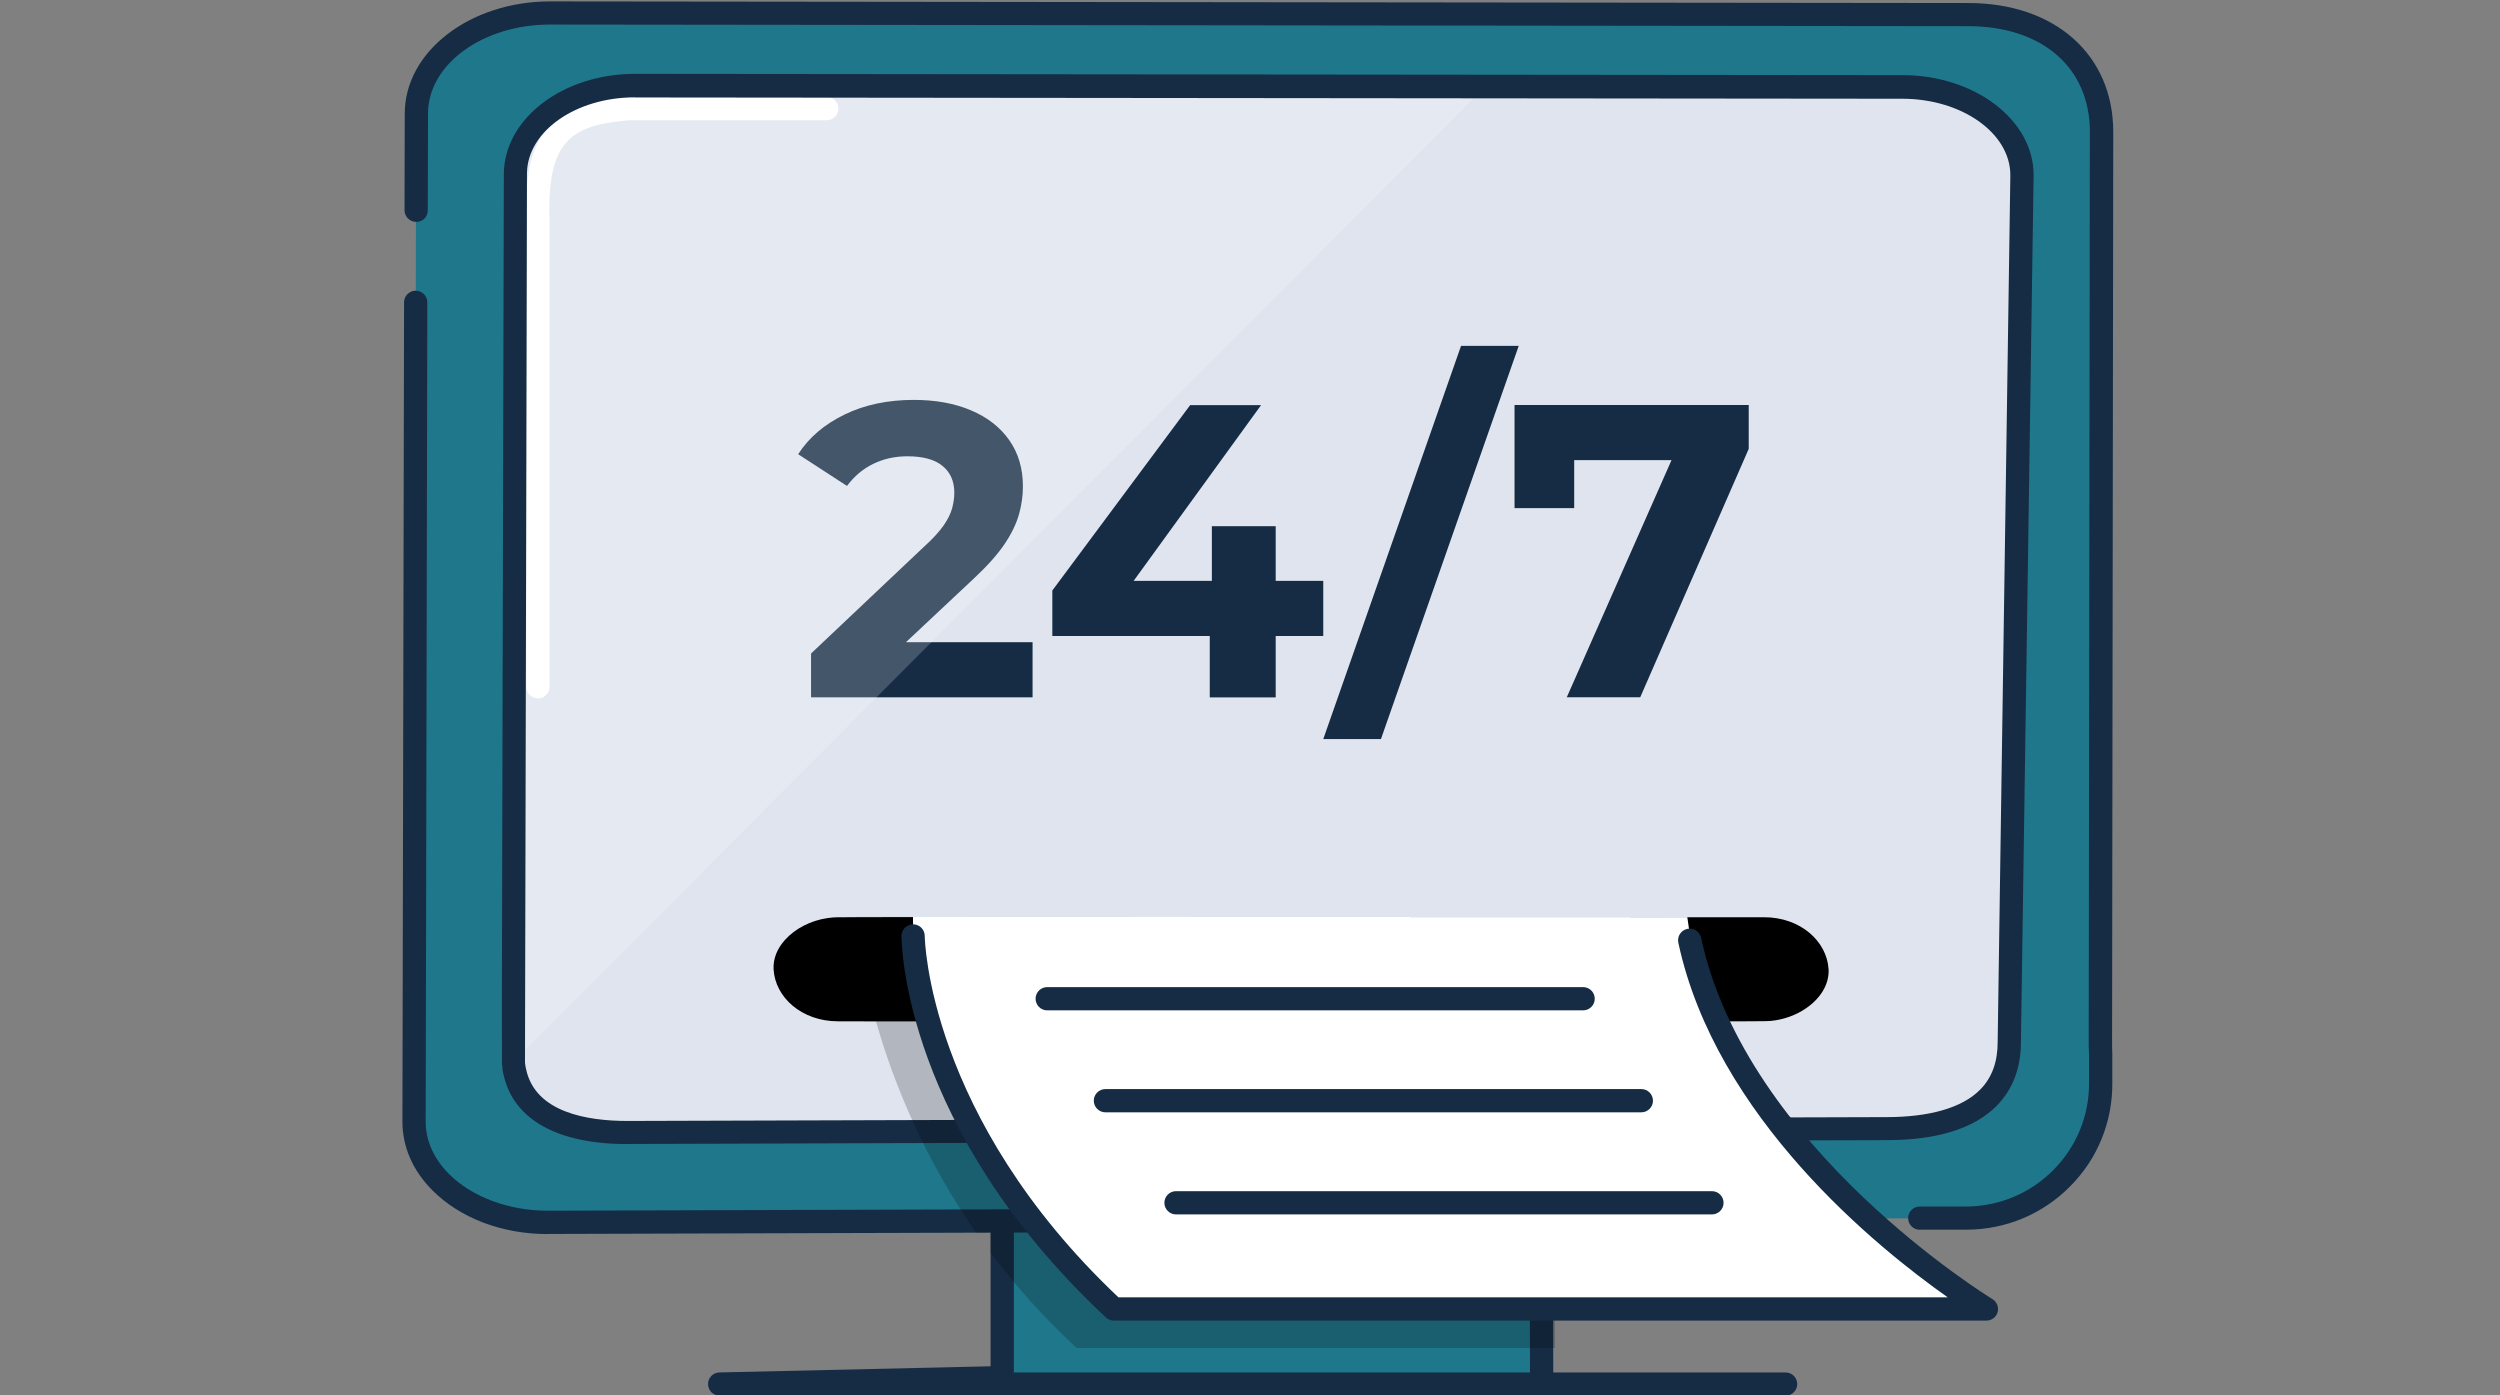
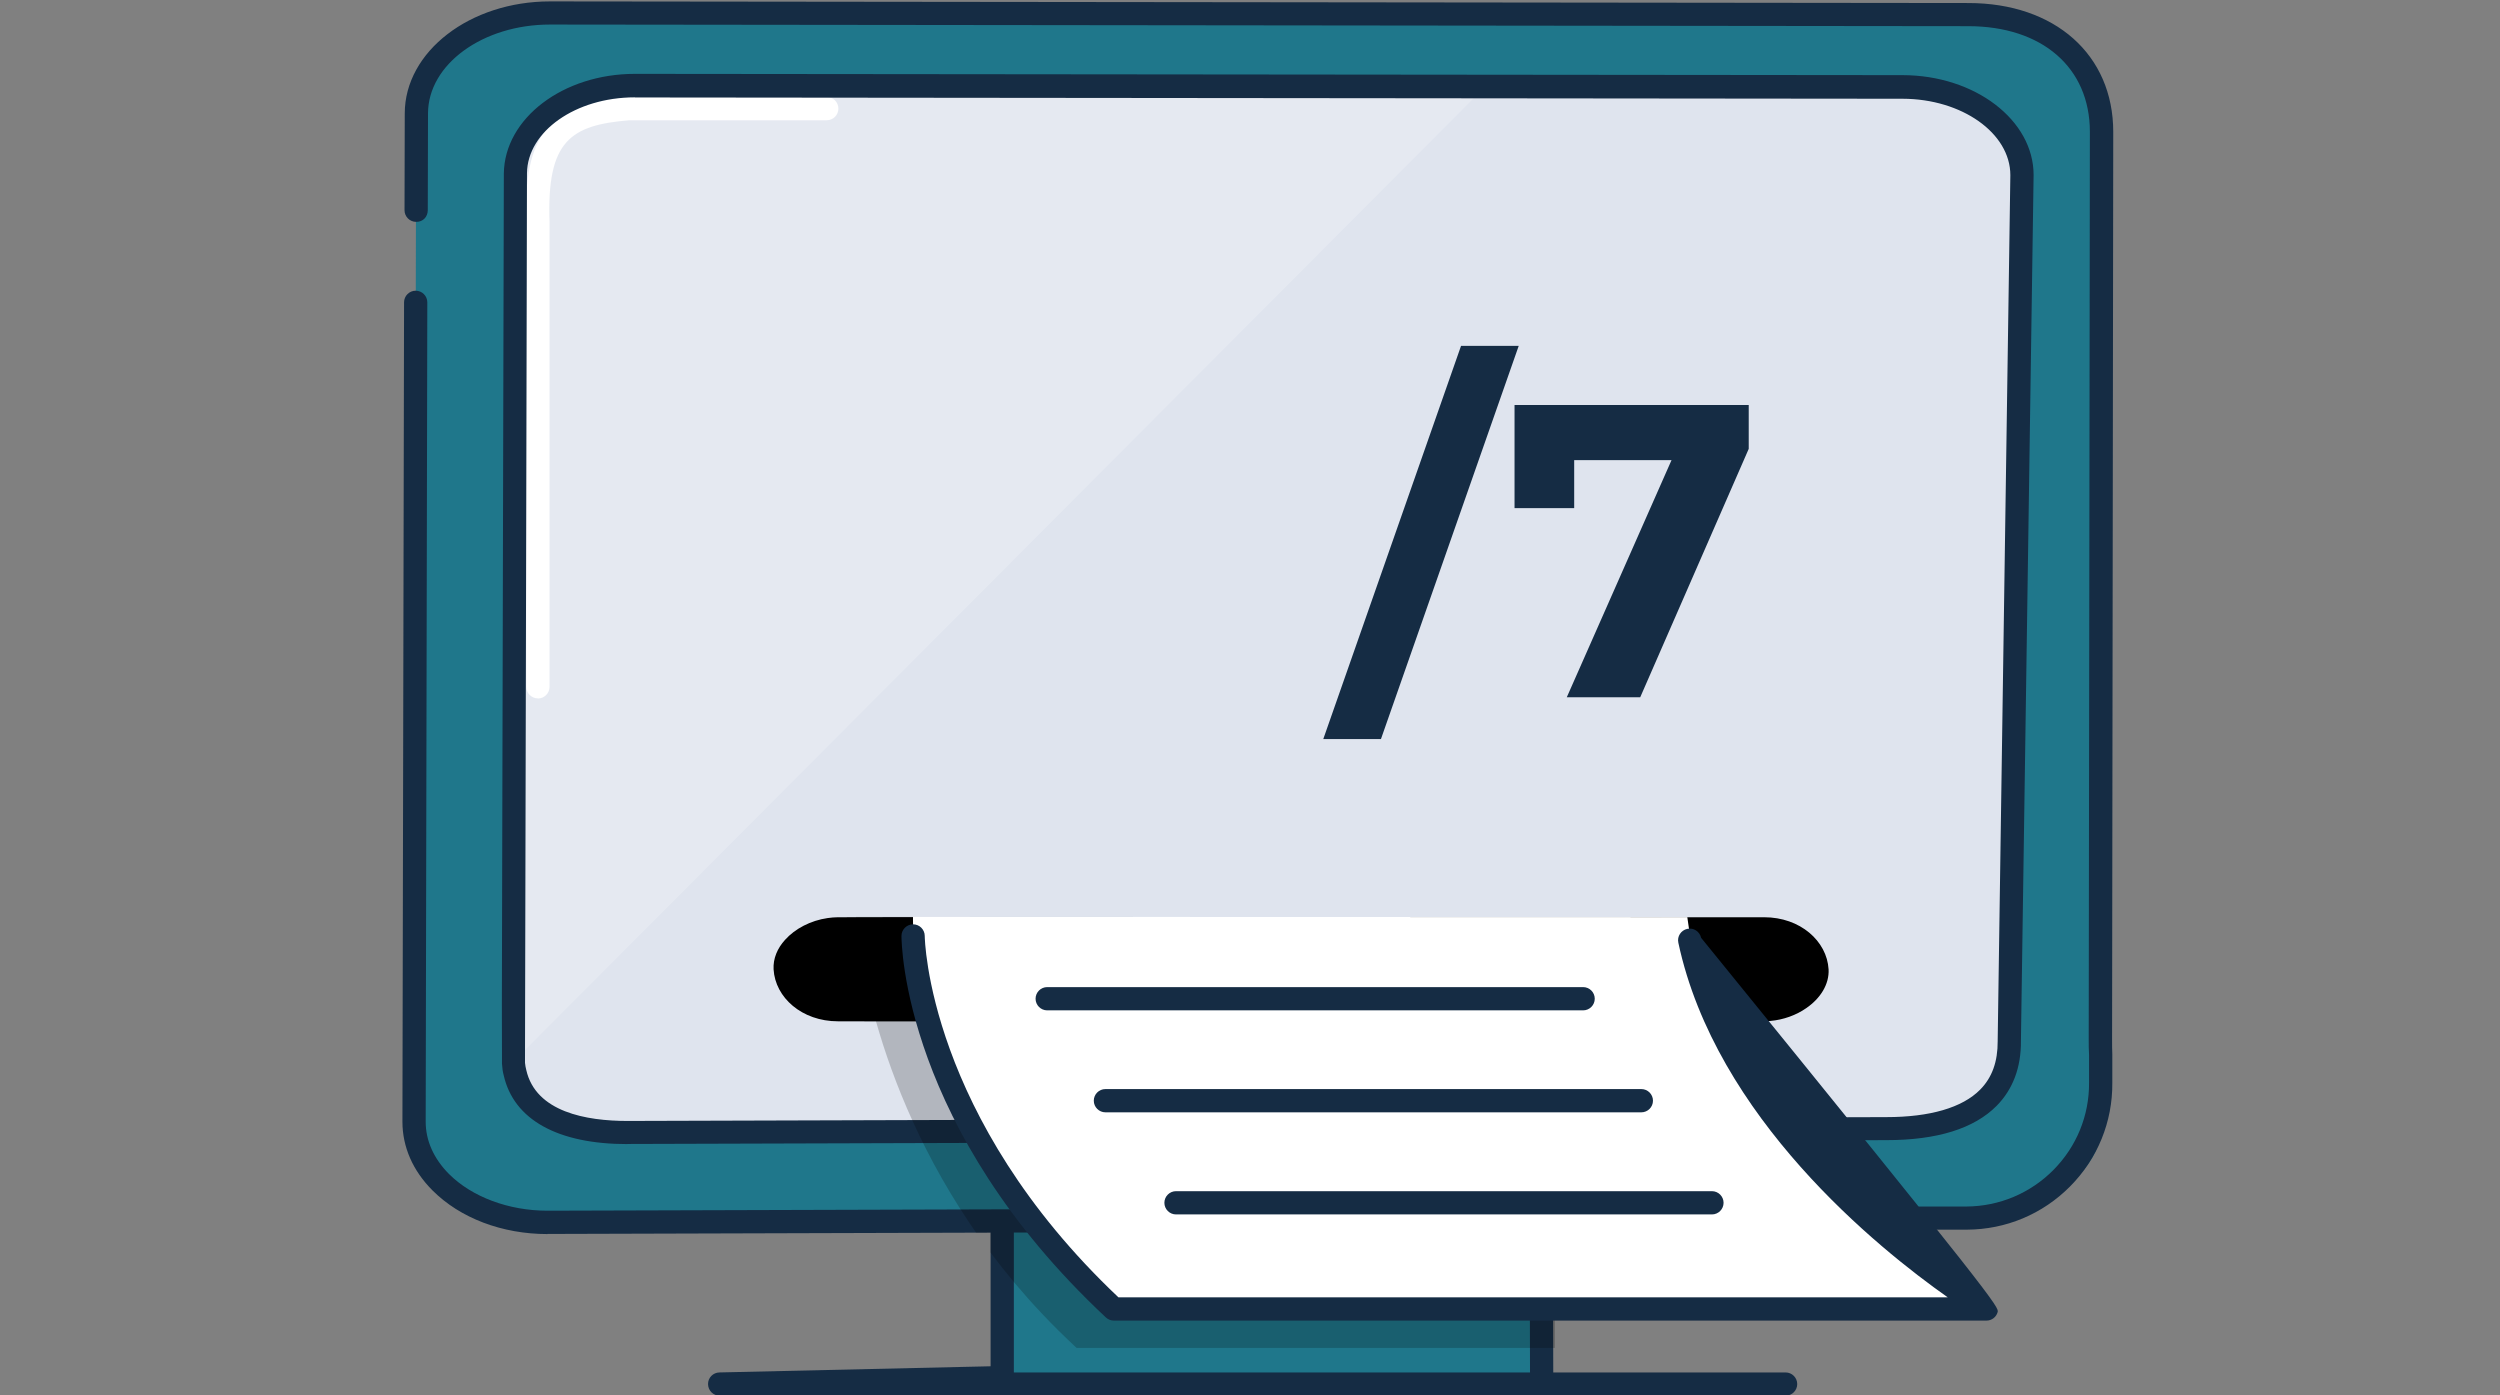
<svg xmlns="http://www.w3.org/2000/svg" width="215" height="120" viewBox="0 0 215 120" fill="none">
  <rect x="0" y="0" width="215" height="120" fill="#808080" stroke="none" />
  <g clip-path="url(#clip0_3203_81798)">
    <path d="M132.827 98.582H86.188V118.482H132.827V98.582Z" fill="#1F778B" />
    <path d="M153.561 120.03H61.891C61.341 120.03 60.901 119.59 60.891 119.04C60.881 118.49 61.321 118.04 61.871 118.03L85.191 117.5V101.34C85.191 100.79 85.641 100.34 86.191 100.34C86.741 100.34 87.191 100.79 87.191 101.34V118.03H153.561C154.111 118.03 154.561 118.48 154.561 119.03C154.561 119.58 154.111 120.03 153.561 120.03Z" fill="#152C44" />
    <path d="M169.389 104.762C175.739 104.762 180.879 100.882 180.879 96.112L180.739 9.902C180.739 5.132 175.609 1.252 169.269 1.242L47.309 1.102C40.959 1.102 35.799 4.962 35.789 9.732L35.609 96.462C35.609 101.232 40.739 105.112 47.079 105.122L169.379 104.762H169.389Z" fill="#1F778B" />
    <path d="M172.778 90.499C172.778 94.679 167.908 97.059 162.228 97.059L53.959 97.389C48.868 97.389 45.108 95.849 44.288 92.259C44.218 91.989 44.178 91.699 44.158 91.409V91.389C44.158 91.269 44.148 91.129 44.148 90.989V86.429L44.319 14.929V14.869C44.368 10.709 48.958 7.349 54.618 7.359L127.748 7.439H128.338L163.628 7.469C169.308 7.479 173.898 10.879 173.898 15.059L172.788 90.499H172.778Z" fill="#DFE4EE" />
    <path d="M46.26 60.06C45.71 60.06 45.26 59.61 45.26 59.06V19.11C44.99 11.62 47.21 8.9 54.05 8.34H71.1C71.65 8.34 72.1 8.78 72.1 9.34C72.1 9.9 71.65 10.34 71.1 10.34H54.13C49.1 10.76 47.01 12.06 47.26 19.08V59.07C47.26 59.62 46.81 60.07 46.26 60.07V60.06Z" fill="white" />
    <path d="M47.089 106.13C43.179 106.13 39.579 104.76 37.199 102.38C35.499 100.68 34.609 98.63 34.609 96.47L34.749 26C34.749 25.45 35.199 25 35.749 25C36.299 25 36.749 25.45 36.749 26L36.609 96.47C36.609 98.09 37.299 99.64 38.609 100.96C40.589 102.94 43.749 104.12 47.079 104.12L133.669 103.86C134.219 103.86 134.669 104.31 134.669 104.86C134.669 105.41 134.229 105.86 133.669 105.86L47.079 106.12L47.089 106.13Z" fill="#152C44" />
    <path d="M165.099 105.761C164.549 105.761 164.099 105.311 164.099 104.761C164.099 104.211 164.539 103.761 165.099 103.761H169.119C171.949 103.741 174.609 102.621 176.599 100.611C178.589 98.601 179.679 95.931 179.659 93.111V90.731C179.629 90.311 179.629 89.831 179.629 89.371L179.729 11.331C179.729 5.811 175.619 2.251 169.269 2.251L47.319 2.111H47.299C41.519 2.111 36.819 5.531 36.809 9.751L36.789 18.081C36.789 18.631 36.389 19.091 35.789 19.081C35.239 19.081 34.789 18.631 34.789 18.081L34.809 9.751C34.819 4.431 40.419 0.121 47.299 0.121H47.329L169.279 0.261C176.729 0.261 181.739 4.711 181.739 11.341L181.639 89.381C181.639 89.811 181.639 90.251 181.659 90.691V93.111C181.689 96.471 180.399 99.641 178.029 102.031C175.659 104.421 172.499 105.741 169.139 105.751H165.119V105.761H165.099Z" fill="#152C44" />
    <path d="M132.581 119.182C132.031 119.182 131.581 118.732 131.581 118.182L131.551 105.512C131.551 104.962 132.001 104.512 132.551 104.512C133.101 104.512 133.551 104.962 133.551 105.512L133.581 118.182C133.581 118.732 133.131 119.182 132.581 119.182Z" fill="#152C44" />
-     <path d="M69.751 59.971V56.201L79.441 47.041C80.211 46.351 80.771 45.731 81.151 45.191C81.521 44.651 81.771 44.151 81.891 43.681C82.011 43.211 82.071 42.781 82.071 42.371C82.071 41.391 81.731 40.621 81.061 40.071C80.391 39.521 79.381 39.241 78.041 39.241C76.961 39.241 75.981 39.461 75.101 39.891C74.211 40.321 73.461 40.961 72.841 41.791L68.641 39.061C69.571 37.621 70.901 36.491 72.631 35.651C74.351 34.811 76.341 34.391 78.591 34.391C80.461 34.391 82.101 34.691 83.511 35.291C84.921 35.891 86.021 36.741 86.801 37.861C87.581 38.971 87.971 40.301 87.971 41.831C87.971 42.621 87.861 43.421 87.631 44.241C87.401 45.051 86.991 45.901 86.391 46.791C85.791 47.681 84.911 48.671 83.731 49.771L75.691 57.311L74.581 55.231H88.801V59.971H69.771H69.751Z" fill="#152C44" />
-     <path d="M90.5 54.694V50.784L102.35 34.844H108.45L96.89 50.784L94.02 49.954H113.8V54.694H90.5ZM104.04 59.974V54.694L104.22 49.954V45.254H109.71V59.974H104.04Z" fill="#152C44" />
    <path d="M113.801 63.562L125.651 29.742H130.611L118.761 63.562H113.811H113.801Z" fill="#152C44" />
    <path d="M134.74 59.972L144.86 37.062L146.37 39.572H132.87L135.38 36.842V43.702H130.25V34.832H150.39V38.602L141.06 59.962H134.74V59.972Z" fill="#152C44" />
    <g opacity="0.2">
      <path d="M127.298 7.883L44.298 91.153L44.168 91.283V90.273L44.328 13.833V13.773C44.378 9.613 48.508 7.873 54.158 7.883H127.308H127.298Z" fill="white" />
    </g>
    <path d="M53.96 98.392C47.96 98.392 44.18 96.291 43.32 92.482C43.24 92.192 43.19 91.852 43.17 91.472V90.982L43.16 86.422L43.33 14.922C43.39 10.162 48.44 6.352 54.6 6.352H54.63L163.63 6.462C169.84 6.472 174.89 10.322 174.89 15.052L173.8 89.512C173.82 91.802 173.11 93.682 171.71 95.102C169.77 97.062 166.58 98.052 162.24 98.052L53.97 98.382L53.96 98.392ZM54.59 8.372C49.52 8.372 45.36 11.292 45.32 14.892L45.15 91.002V91.402C45.17 91.612 45.21 91.832 45.26 92.022C46.08 95.642 50.44 96.402 53.96 96.402L162.23 96.072C165.97 96.072 168.76 95.262 170.29 93.712C171.32 92.672 171.81 91.302 171.8 89.541V89.522L172.89 15.062C172.89 11.452 168.73 8.502 163.62 8.492L54.62 8.382H54.6L54.59 8.372Z" fill="#152C44" />
    <path d="M157.258 83.353C157.328 84.663 156.538 85.873 155.348 86.693C154.478 87.303 153.378 87.703 152.238 87.803C152.058 87.813 151.888 87.823 151.718 87.823C151.668 87.823 151.628 87.813 151.578 87.823C151.038 87.833 148.498 87.843 144.648 87.843H111.628C107.718 87.843 103.808 87.843 100.048 87.843H83.268C80.578 87.843 78.258 87.833 76.428 87.843C74.578 87.833 73.228 87.833 72.538 87.833H72.068C68.958 87.833 66.668 85.783 66.528 83.363C66.478 82.433 66.858 81.543 67.518 80.823C68.378 79.863 69.718 79.163 71.178 78.953C71.478 78.913 71.768 78.883 72.068 78.883H72.238C72.778 78.883 74.708 78.873 77.648 78.873H82.778C83.998 78.873 85.298 78.863 86.668 78.873C87.668 78.863 88.698 78.863 89.758 78.863H97.868C106.768 78.863 116.728 78.873 125.658 78.873H137.898C139.948 78.883 141.838 78.883 143.518 78.883H151.718C154.818 78.883 157.118 80.933 157.258 83.363V83.353Z" fill="black" />
    <g opacity="0.2">
      <path d="M155.317 104.912L133.727 104.972V115.922H92.587C91.547 114.952 90.557 113.982 89.627 112.992C87.997 111.272 86.497 109.472 85.177 107.712C85.177 107.172 85.177 106.342 85.177 106.012C84.697 106.012 84.527 106.012 83.947 106.012C83.737 105.722 83.537 105.412 83.337 105.122C74.287 91.612 73.617 78.852 73.617 78.852L140.207 78.872C141.497 88.872 148.577 98.152 155.317 104.912Z" fill="black" />
    </g>
    <path d="M78.519 78.852C78.519 78.852 77.879 96.022 95.778 112.572H170.808C170.808 112.572 147.688 98.862 145.108 78.872L78.519 78.852Z" fill="white" />
-     <path d="M170.817 113.572H95.787C95.537 113.572 95.287 113.472 95.107 113.302C77.727 97.052 77.527 81.162 77.527 80.492C77.527 79.942 77.977 79.492 78.527 79.492C79.077 79.492 79.527 79.942 79.527 80.492C79.527 80.652 79.767 96.052 96.187 111.572H167.507C161.457 107.312 147.547 96.092 144.337 81.072C144.217 80.532 144.567 80.002 145.107 79.882C145.647 79.762 146.177 80.112 146.297 80.652C150.157 98.742 171.137 111.592 171.347 111.722C171.727 111.952 171.917 112.412 171.797 112.842C171.677 113.272 171.287 113.572 170.837 113.572H170.817Z" fill="#152C44" />
+     <path d="M170.817 113.572H95.787C95.537 113.572 95.287 113.472 95.107 113.302C77.727 97.052 77.527 81.162 77.527 80.492C77.527 79.942 77.977 79.492 78.527 79.492C79.077 79.492 79.527 79.942 79.527 80.492C79.527 80.652 79.767 96.052 96.187 111.572H167.507C161.457 107.312 147.547 96.092 144.337 81.072C144.217 80.532 144.567 80.002 145.107 79.882C145.647 79.762 146.177 80.112 146.297 80.652C171.727 111.952 171.917 112.412 171.797 112.842C171.677 113.272 171.287 113.572 170.837 113.572H170.817Z" fill="#152C44" />
    <path d="M136.149 86.891H90.059C89.509 86.891 89.059 86.441 89.059 85.891C89.059 85.341 89.509 84.891 90.059 84.891H136.149C136.699 84.891 137.149 85.341 137.149 85.891C137.149 86.441 136.699 86.891 136.149 86.891Z" fill="#152C44" />
    <path d="M141.156 95.66H95.066C94.516 95.66 94.066 95.21 94.066 94.66C94.066 94.11 94.516 93.66 95.066 93.66H141.156C141.706 93.66 142.156 94.11 142.156 94.66C142.156 95.21 141.706 95.66 141.156 95.66Z" fill="#152C44" />
    <path d="M147.227 104.441H101.137C100.587 104.441 100.137 103.991 100.137 103.441C100.137 102.891 100.587 102.441 101.137 102.441H147.227C147.777 102.441 148.227 102.891 148.227 103.441C148.227 103.991 147.777 104.441 147.227 104.441Z" fill="#152C44" />
  </g>
  <defs>
    <clipPath id="clip0_3203_81798">
      <rect width="215" height="120" fill="white" />
    </clipPath>
  </defs>
</svg>